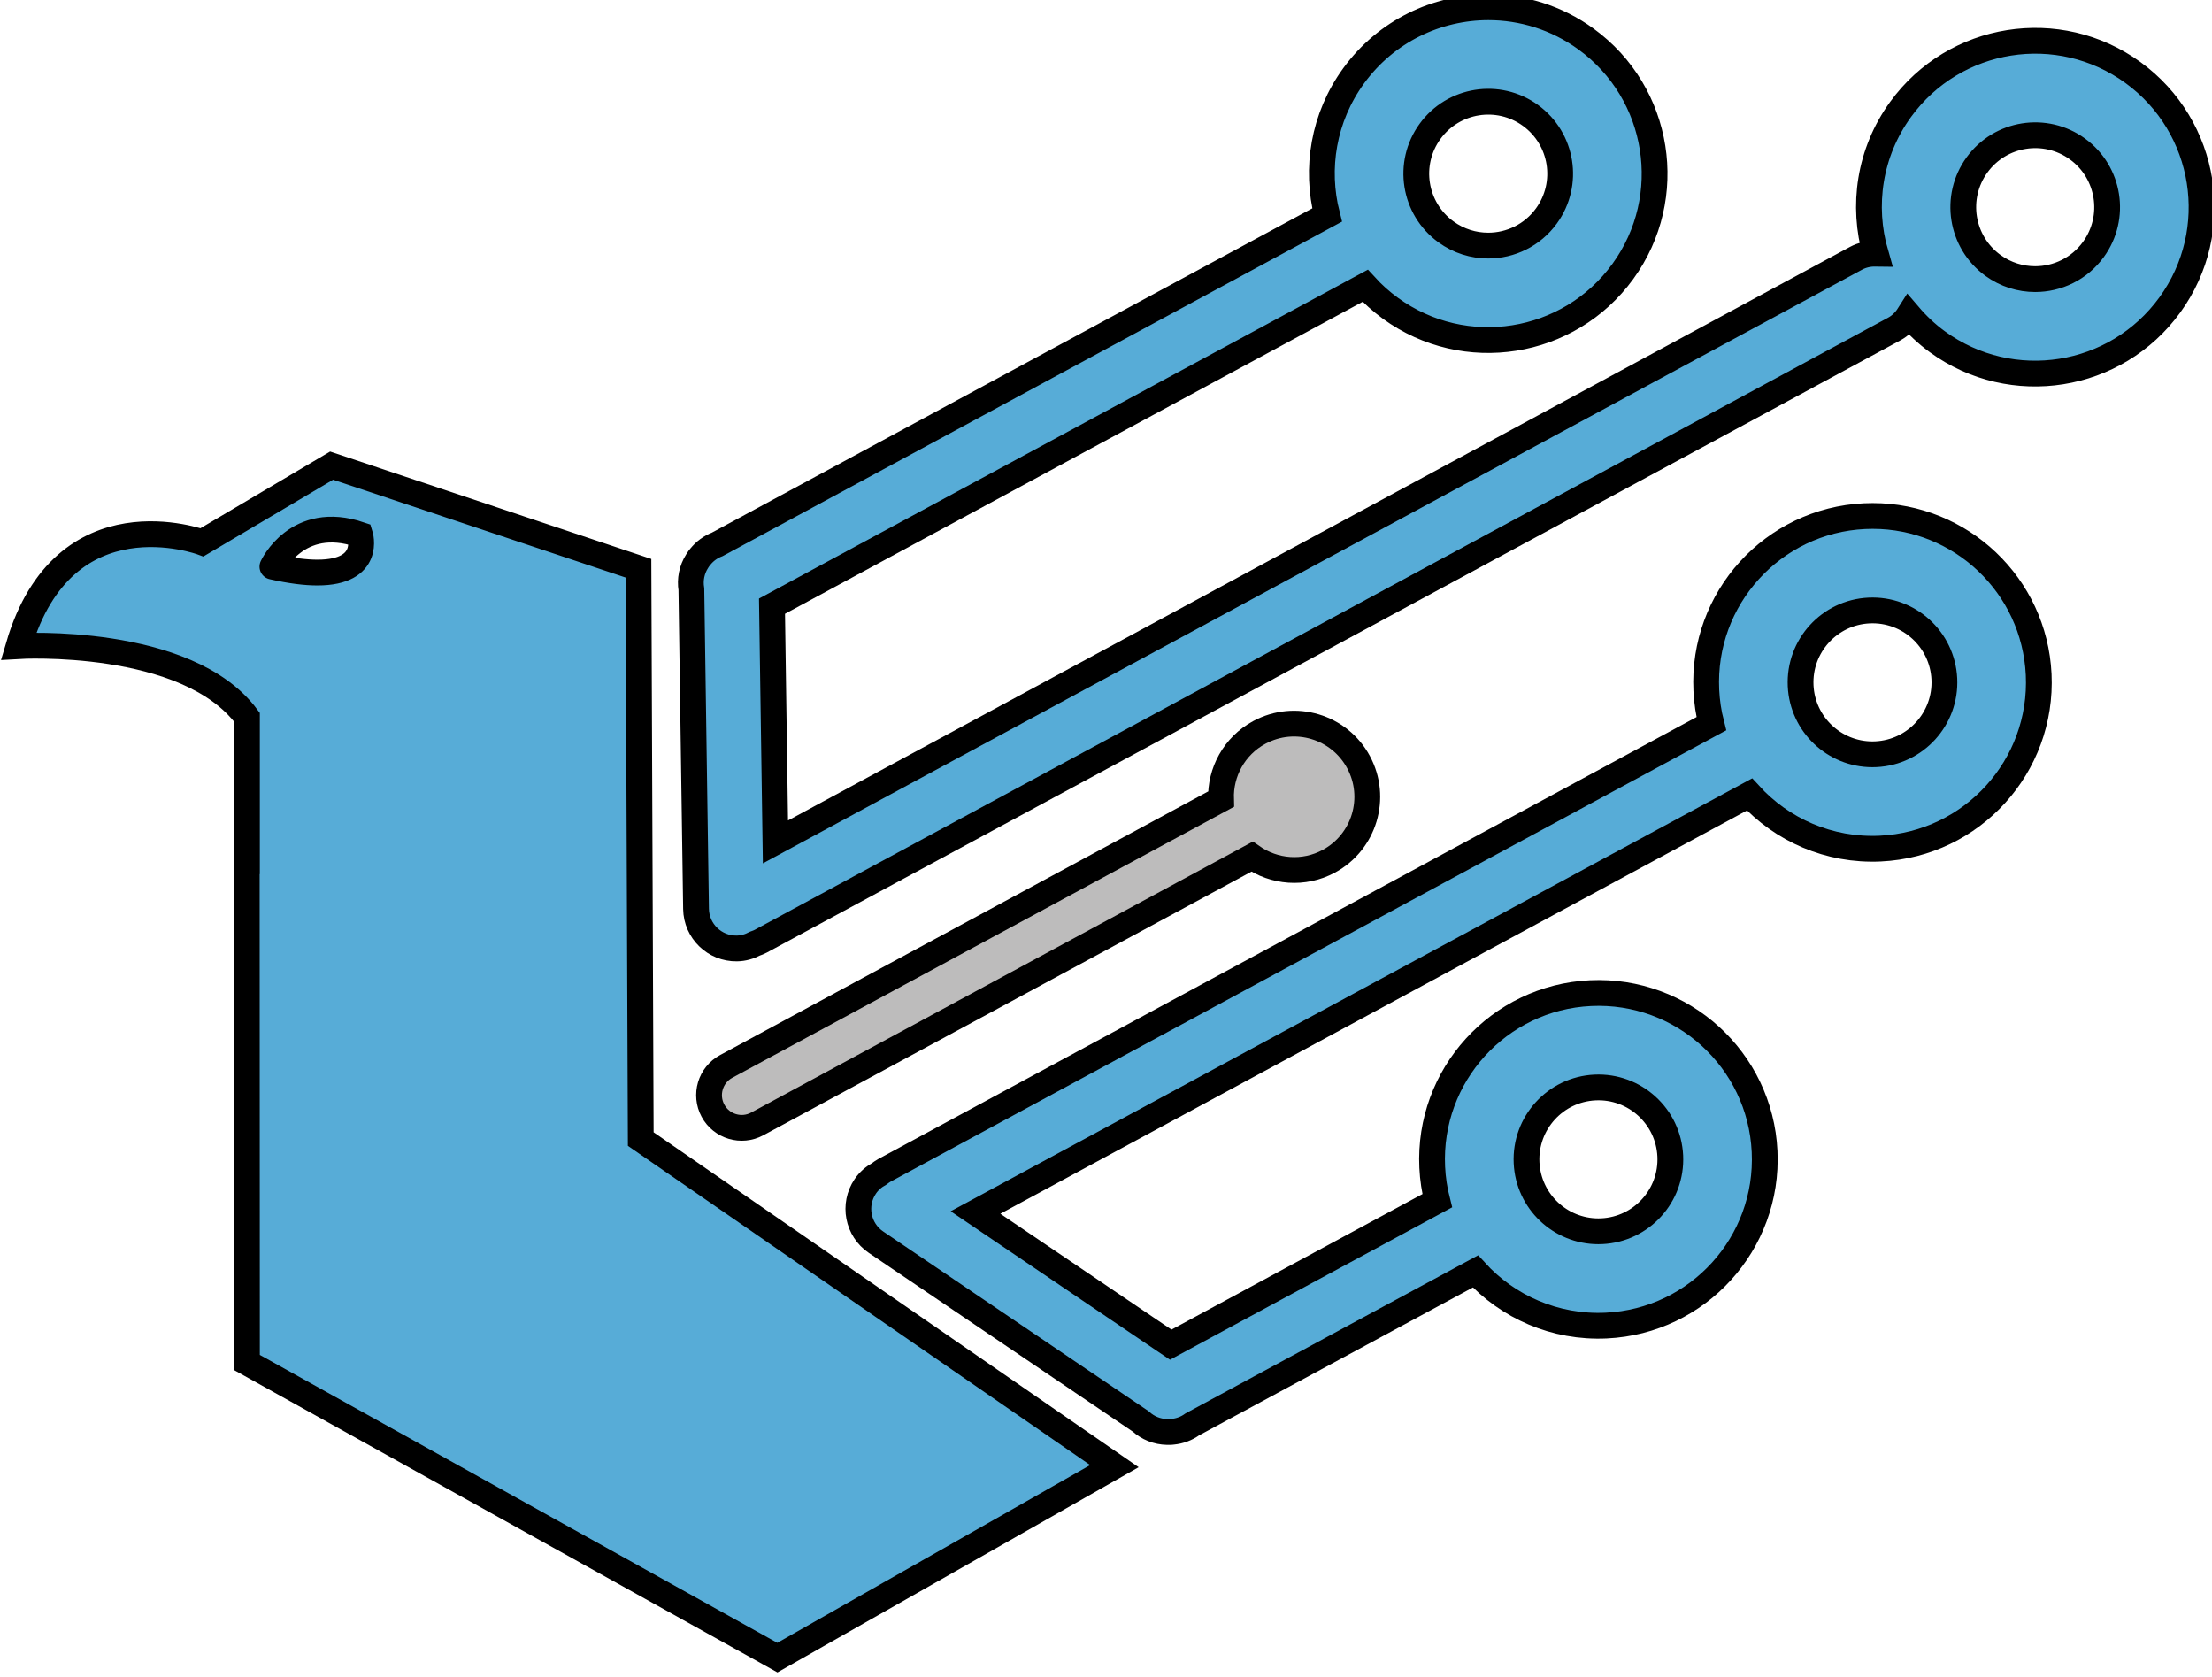
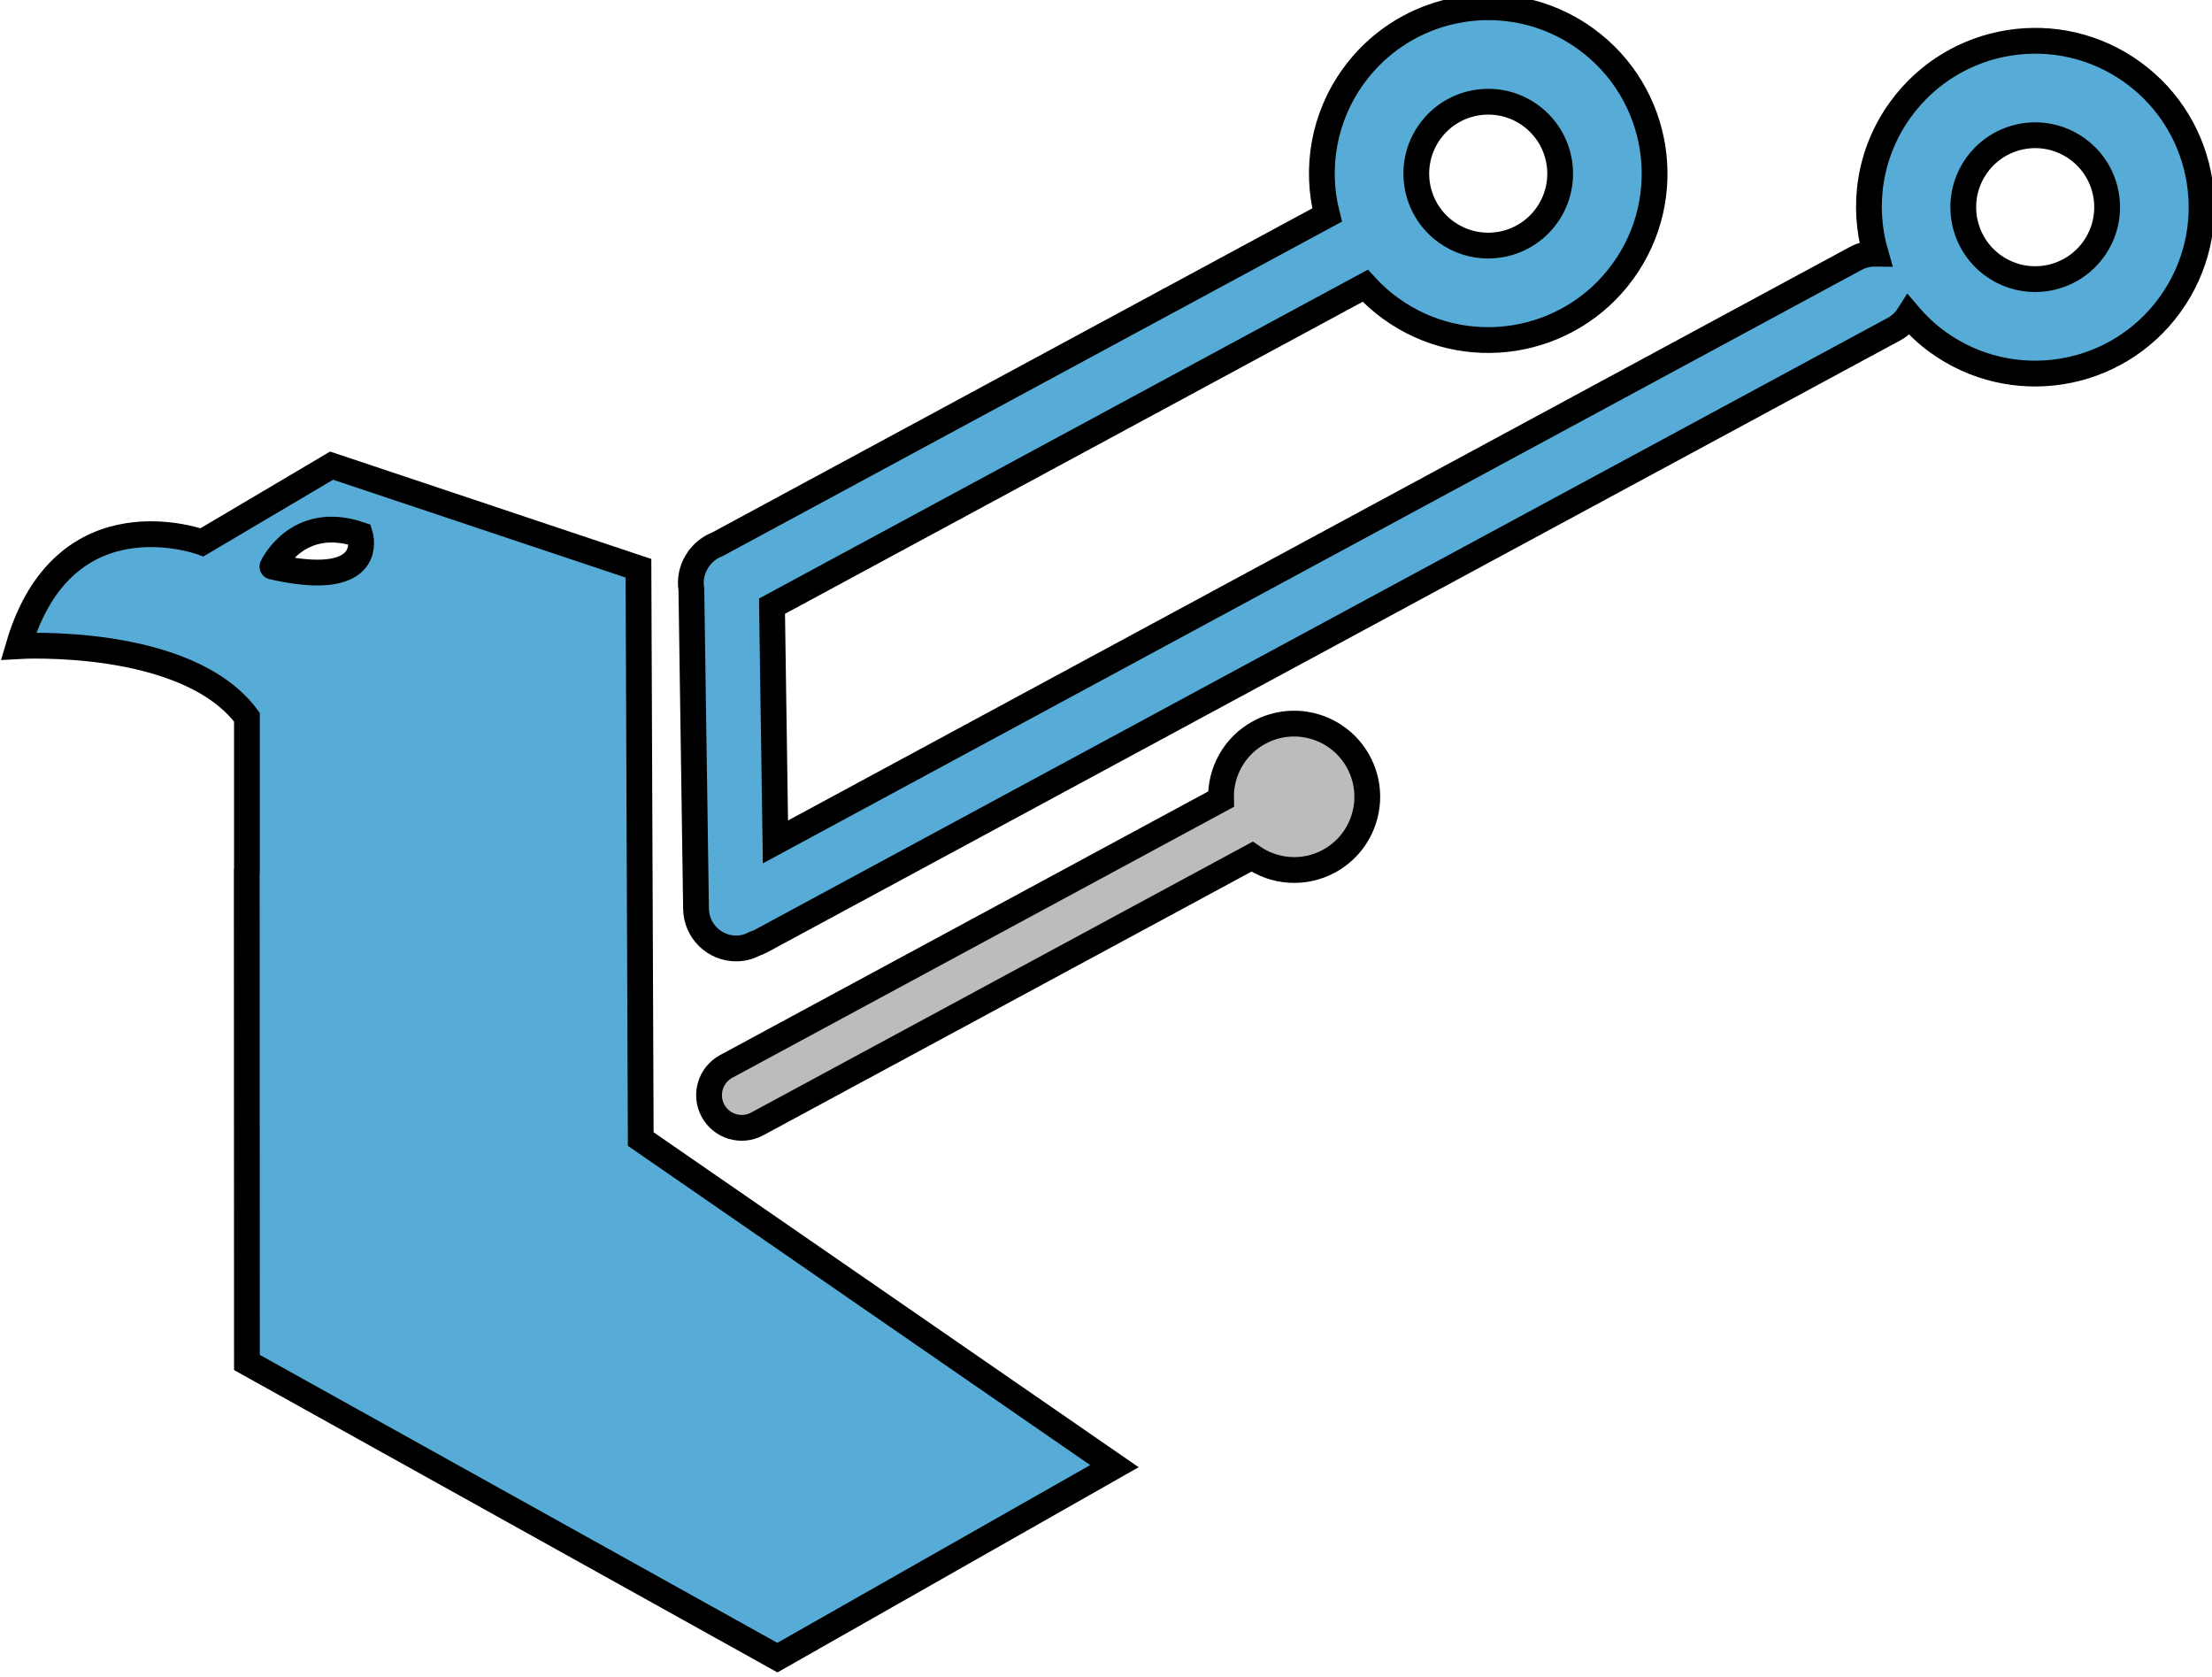
<svg xmlns="http://www.w3.org/2000/svg" xmlns:ns1="http://www.inkscape.org/namespaces/inkscape" xmlns:ns2="http://sodipodi.sourceforge.net/DTD/sodipodi-0.dtd" width="90.87mm" height="68.879mm" viewBox="0 0 90.87 68.879" version="1.1" id="svg1" ns1:version="1.3.2 (091e20e, 2023-11-25, custom)" ns2:docname="falcon02-blue-stroked-4px.svg">
  <ns2:namedview id="namedview1" pagecolor="#505050" bordercolor="#eeeeee" borderopacity="1" ns1:showpageshadow="false" ns1:pageopacity="0" ns1:pagecheckerboard="true" ns1:deskcolor="#505050" ns1:document-units="mm" ns1:zoom="2.1703197" ns1:cx="171.6337" ns1:cy="130.16516" ns1:window-width="1482" ns1:window-height="761" ns1:window-x="2973" ns1:window-y="621" ns1:window-maximized="0" ns1:current-layer="g1" />
  <defs id="defs1">
    <clipPath id="clipPath210" clipPathUnits="userSpaceOnUse">
      <path id="path208" d="M 0,1686.888 H 1190.191 V 0 H 0 Z" />
    </clipPath>
    <linearGradient id="linearGradient178" spreadMethod="pad" gradientTransform="matrix(175.812,0,0,-175.812,263.779,989.181)" gradientUnits="userSpaceOnUse" y2="0" x2="1" y1="0" x1="0">
      <stop id="stop172" offset="0" style="stop-opacity:1;stop-color:#6bcfec" />
      <stop id="stop174" offset="0.882" style="stop-opacity:1;stop-color:#295aa5" />
      <stop id="stop176" offset="1" style="stop-opacity:1;stop-color:#295aa5" />
    </linearGradient>
    <linearGradient id="linearGradient200" spreadMethod="pad" gradientTransform="matrix(137.382,0,0,-137.382,283.273,931.456)" gradientUnits="userSpaceOnUse" y2="0" x2="1" y1="0" x1="0">
      <stop id="stop194" offset="0" style="stop-opacity:1;stop-color:#6bcfec" />
      <stop id="stop196" offset="0.882" style="stop-opacity:1;stop-color:#295aa5" />
      <stop id="stop198" offset="1" style="stop-opacity:1;stop-color:#295aa5" />
    </linearGradient>
    <linearGradient id="linearGradient234" spreadMethod="pad" gradientTransform="matrix(127.531,0,0,-127.531,185.542,921.257)" gradientUnits="userSpaceOnUse" y2="0" x2="1" y1="0" x1="0">
      <stop id="stop228" offset="0" style="stop-opacity:1;stop-color:#6bcfec" />
      <stop id="stop230" offset="0.882" style="stop-opacity:1;stop-color:#295aa5" />
      <stop id="stop232" offset="1" style="stop-opacity:1;stop-color:#295aa5" />
    </linearGradient>
  </defs>
  <g ns1:label="Layer 1" ns1:groupmode="layer" id="layer1" transform="translate(-26.147,-19.996)">
    <g id="g1" transform="translate(12.546,11.778)">
      <g id="g160" transform="matrix(0.353,0,0,-0.353,-51.133,377.026)" style="fill:#57acd7;fill-opacity:1;stroke:#000000;stroke-width:3;stroke-linecap:round;stroke-dasharray:none;stroke-opacity:1">
        <g id="g162" style="fill:#57acd7;fill-opacity:1;stroke:#000000;stroke-width:3;stroke-linecap:round;stroke-dasharray:none;stroke-opacity:1">
          <g id="g168" style="fill:#57acd7;fill-opacity:1;stroke:#000000;stroke-width:3;stroke-linecap:round;stroke-dasharray:none;stroke-opacity:1">
            <g id="g170" style="fill:#57acd7;fill-opacity:1;stroke:#000000;stroke-width:3;stroke-linecap:round;stroke-dasharray:none;stroke-opacity:1">
              <path id="path180" style="fill:#57acd7;fill-opacity:1;stroke:#000000;stroke-width:3;stroke-linecap:round;stroke-dasharray:none;stroke-opacity:1" d="m 340.906,1035.95 c -3.524,-4.854 -4.464,-10.795 -3.084,-16.186 v 0 l -70.971,-38.325 c -0.783,-0.298 -1.455,-0.798 -1.97,-1.438 v 0 l -0.169,-0.21 c -0.076,-0.105 -0.146,-0.214 -0.213,-0.325 v 0 c -0.605,-0.961 -0.845,-2.112 -0.658,-3.249 v 0 l 0.542,-37.184 c 0.037,-2.582 2.162,-4.646 4.745,-4.608 v 0 c 0.77,0.011 1.483,0.226 2.118,0.564 v 0 c 0.226,0.08 0.451,0.161 0.668,0.279 v 0 l 131.899,71.226 c 0.729,0.394 1.292,0.964 1.706,1.617 v 0 c 0.971,-1.136 2.072,-2.188 3.334,-3.103 v 0 c 8.653,-6.283 20.761,-4.361 27.043,4.292 v 0 c 6.282,8.652 4.361,20.76 -4.293,27.042 v 0 c -8.653,6.283 -20.759,4.359 -27.042,-4.293 v 0 c -3.656,-5.036 -4.515,-11.237 -2.905,-16.784 v 0 c -0.773,0.011 -1.557,-0.147 -2.287,-0.54 v 0 l -125.745,-67.904 -0.4,27.429 69.038,37.282 c 0.871,-0.954 1.851,-1.836 2.937,-2.625 v 0 c 8.653,-6.281 20.761,-4.358 27.043,4.293 v 0 c 6.282,8.654 4.36,20.761 -4.293,27.043 v 0 c -3.435,2.494 -7.415,3.695 -11.358,3.695 v 0 c -5.99,0 -11.896,-2.77 -15.685,-7.988 m 10.751,-18.148 c -3.741,2.716 -4.573,7.95 -1.856,11.692 v 0 c 2.716,3.739 7.951,4.571 11.69,1.855 v 0 c 3.742,-2.716 4.573,-7.95 1.857,-11.691 v 0 c -1.637,-2.256 -4.191,-3.453 -6.78,-3.453 v 0 c -1.705,0 -3.426,0.519 -4.911,1.597 m 63.654,-3.902 c -3.741,2.717 -4.573,7.951 -1.856,11.692 v 0 c 2.716,3.741 7.95,4.571 11.691,1.855 v 0 c 3.741,-2.715 4.572,-7.95 1.855,-11.691 v 0 c -1.637,-2.255 -4.19,-3.453 -6.779,-3.453 v 0 c -1.705,0 -3.426,0.519 -4.911,1.597" />
            </g>
          </g>
        </g>
      </g>
      <g id="g182" transform="matrix(0.353,0,0,-0.353,-51.133,377.026)" style="fill:#57acd7;fill-opacity:1;stroke:#000000;stroke-width:3;stroke-linecap:round;stroke-dasharray:none;stroke-opacity:1">
        <g id="g184" style="fill:#57acd7;fill-opacity:1;stroke:#000000;stroke-width:3;stroke-linecap:round;stroke-dasharray:none;stroke-opacity:1">
          <g id="g190" style="fill:#57acd7;fill-opacity:1;stroke:#000000;stroke-width:3;stroke-linecap:round;stroke-dasharray:none;stroke-opacity:1">
            <g id="g192" style="fill:#57acd7;fill-opacity:1;stroke:#000000;stroke-width:3;stroke-linecap:round;stroke-dasharray:none;stroke-opacity:1">
-               <path id="path202" style="fill:#57acd7;fill-opacity:1;stroke:#000000;stroke-width:3;stroke-linecap:round;stroke-dasharray:none;stroke-opacity:1" d="m 400.375,984.726 c -10.681,-0.508 -18.928,-9.577 -18.421,-20.259 v 0 c 0.064,-1.341 0.263,-2.642 0.583,-3.894 v 0 l -96.226,-51.964 c -0.216,-0.117 -0.409,-0.262 -0.6,-0.406 v 0 c -0.632,-0.346 -1.202,-0.825 -1.633,-1.462 v 0 c -1.448,-2.139 -0.888,-5.047 1.251,-6.494 v 0 L 316.124,879.4 c 0.848,-0.781 1.942,-1.212 3.078,-1.233 v 0 c 0.13,-0.005 0.258,-0.006 0.388,0 v 0 l 0.269,0.026 c 0.817,0.08 1.603,0.368 2.282,0.859 v 0 l 32.949,17.794 c 3.751,-4.112 9.234,-6.583 15.227,-6.299 v 0 c 10.681,0.508 18.928,9.577 18.42,20.258 v 0 c -0.507,10.681 -9.577,18.928 -20.258,18.421 v 0 c -10.68,-0.507 -18.928,-9.577 -18.421,-20.257 v 0 c 0.064,-1.341 0.263,-2.645 0.583,-3.897 v 0 l -31.014,-16.748 -22.718,15.378 90.077,48.643 c 3.75,-4.11 9.234,-6.583 15.227,-6.299 v 0 c 10.68,0.508 18.928,9.578 18.42,20.259 v 0 c -0.493,10.368 -9.055,18.442 -19.325,18.443 v 0 c -0.31,0 -0.62,-0.007 -0.933,-0.022 m -7.443,-19.737 c -0.219,4.618 3.347,8.538 7.964,8.759 v 0 c 4.618,0.218 8.539,-3.347 8.759,-7.964 v 0 c 0.219,-4.618 -3.347,-8.539 -7.964,-8.759 v 0 c -0.135,-0.007 -0.27,-0.01 -0.403,-0.01 v 0 c -4.441,0 -8.143,3.491 -8.356,7.974 M 361.037,909.49 c -0.219,4.617 3.346,8.539 7.964,8.757 v 0 c 4.618,0.22 8.538,-3.346 8.759,-7.964 v 0 c 0.218,-4.617 -3.347,-8.539 -7.964,-8.757 v 0 c -0.136,-0.007 -0.271,-0.01 -0.405,-0.01 v 0 c -4.44,0 -8.141,3.491 -8.354,7.974" />
-             </g>
+               </g>
          </g>
        </g>
      </g>
      <g id="g204" transform="matrix(0.353,0,0,-0.353,-51.133,377.026)" style="stroke:#000000;stroke-width:3;stroke-linecap:round;stroke-dasharray:none;stroke-opacity:1">
        <g clip-path="url(#clipPath210)" id="g206" style="stroke:#000000;stroke-width:3;stroke-linecap:round;stroke-dasharray:none;stroke-opacity:1">
          <g transform="translate(271.507,914.01)" id="g212" style="stroke:#000000;stroke-width:3;stroke-linecap:round;stroke-dasharray:none;stroke-opacity:1">
            <path id="path214" style="fill:#bdbcbc;fill-opacity:1;fill-rule:nonzero;stroke:#000000;stroke-width:3;stroke-linecap:round;stroke-dasharray:none;stroke-opacity:1" d="m 0,0 57.584,31.096 c 2.557,-1.793 6.003,-2.117 8.938,-0.532 4.139,2.236 5.682,7.403 3.447,11.541 -2.235,4.139 -7.402,5.682 -11.54,3.447 -2.935,-1.585 -4.556,-4.644 -4.458,-7.766 L -3.613,6.69 C -5.461,5.692 -6.15,3.386 -5.152,1.538 -4.154,-0.31 -1.848,-0.998 0,0" />
          </g>
        </g>
      </g>
      <g id="g216" transform="matrix(0.353,0,0,-0.353,-51.133,377.026)" style="fill:#57acd7;fill-opacity:1;stroke:#000000;stroke-width:3;stroke-linecap:round;stroke-dasharray:none;stroke-opacity:1">
        <g id="g218" style="fill:#57acd7;fill-opacity:1;stroke:#000000;stroke-width:3;stroke-linecap:round;stroke-dasharray:none;stroke-opacity:1">
          <g id="g224" style="fill:#57acd7;fill-opacity:1;stroke:#000000;stroke-width:3;stroke-linecap:round;stroke-dasharray:none;stroke-opacity:1">
            <g id="g226" style="fill:#57acd7;fill-opacity:1;stroke:#000000;stroke-width:3;stroke-linecap:round;stroke-dasharray:none;stroke-opacity:1">
              <path id="path236" style="fill:#57acd7;fill-opacity:1;stroke:#000000;stroke-width:3;stroke-linecap:round;stroke-dasharray:none;stroke-opacity:1" d="m 206.889,981.68 c 0,0 -16.039,5.976 -21.348,-12.073 v 0 c 0,0 19.568,1.16 26.579,-8.274 v 0 -17.931 l -0.021,-0.049 0.021,-57.102 61.731,-34.34 39.222,22.279 -55.123,38.057 -0.267,66.417 -35.71,11.939 z m 8.195,-2.826 c 0,0 2.865,6.212 10.198,3.716 v 0 c 0,0 1.396,-4.408 -4.959,-4.408 v 0 c -1.361,0 -3.077,0.202 -5.239,0.692" />
            </g>
          </g>
        </g>
      </g>
    </g>
  </g>
</svg>